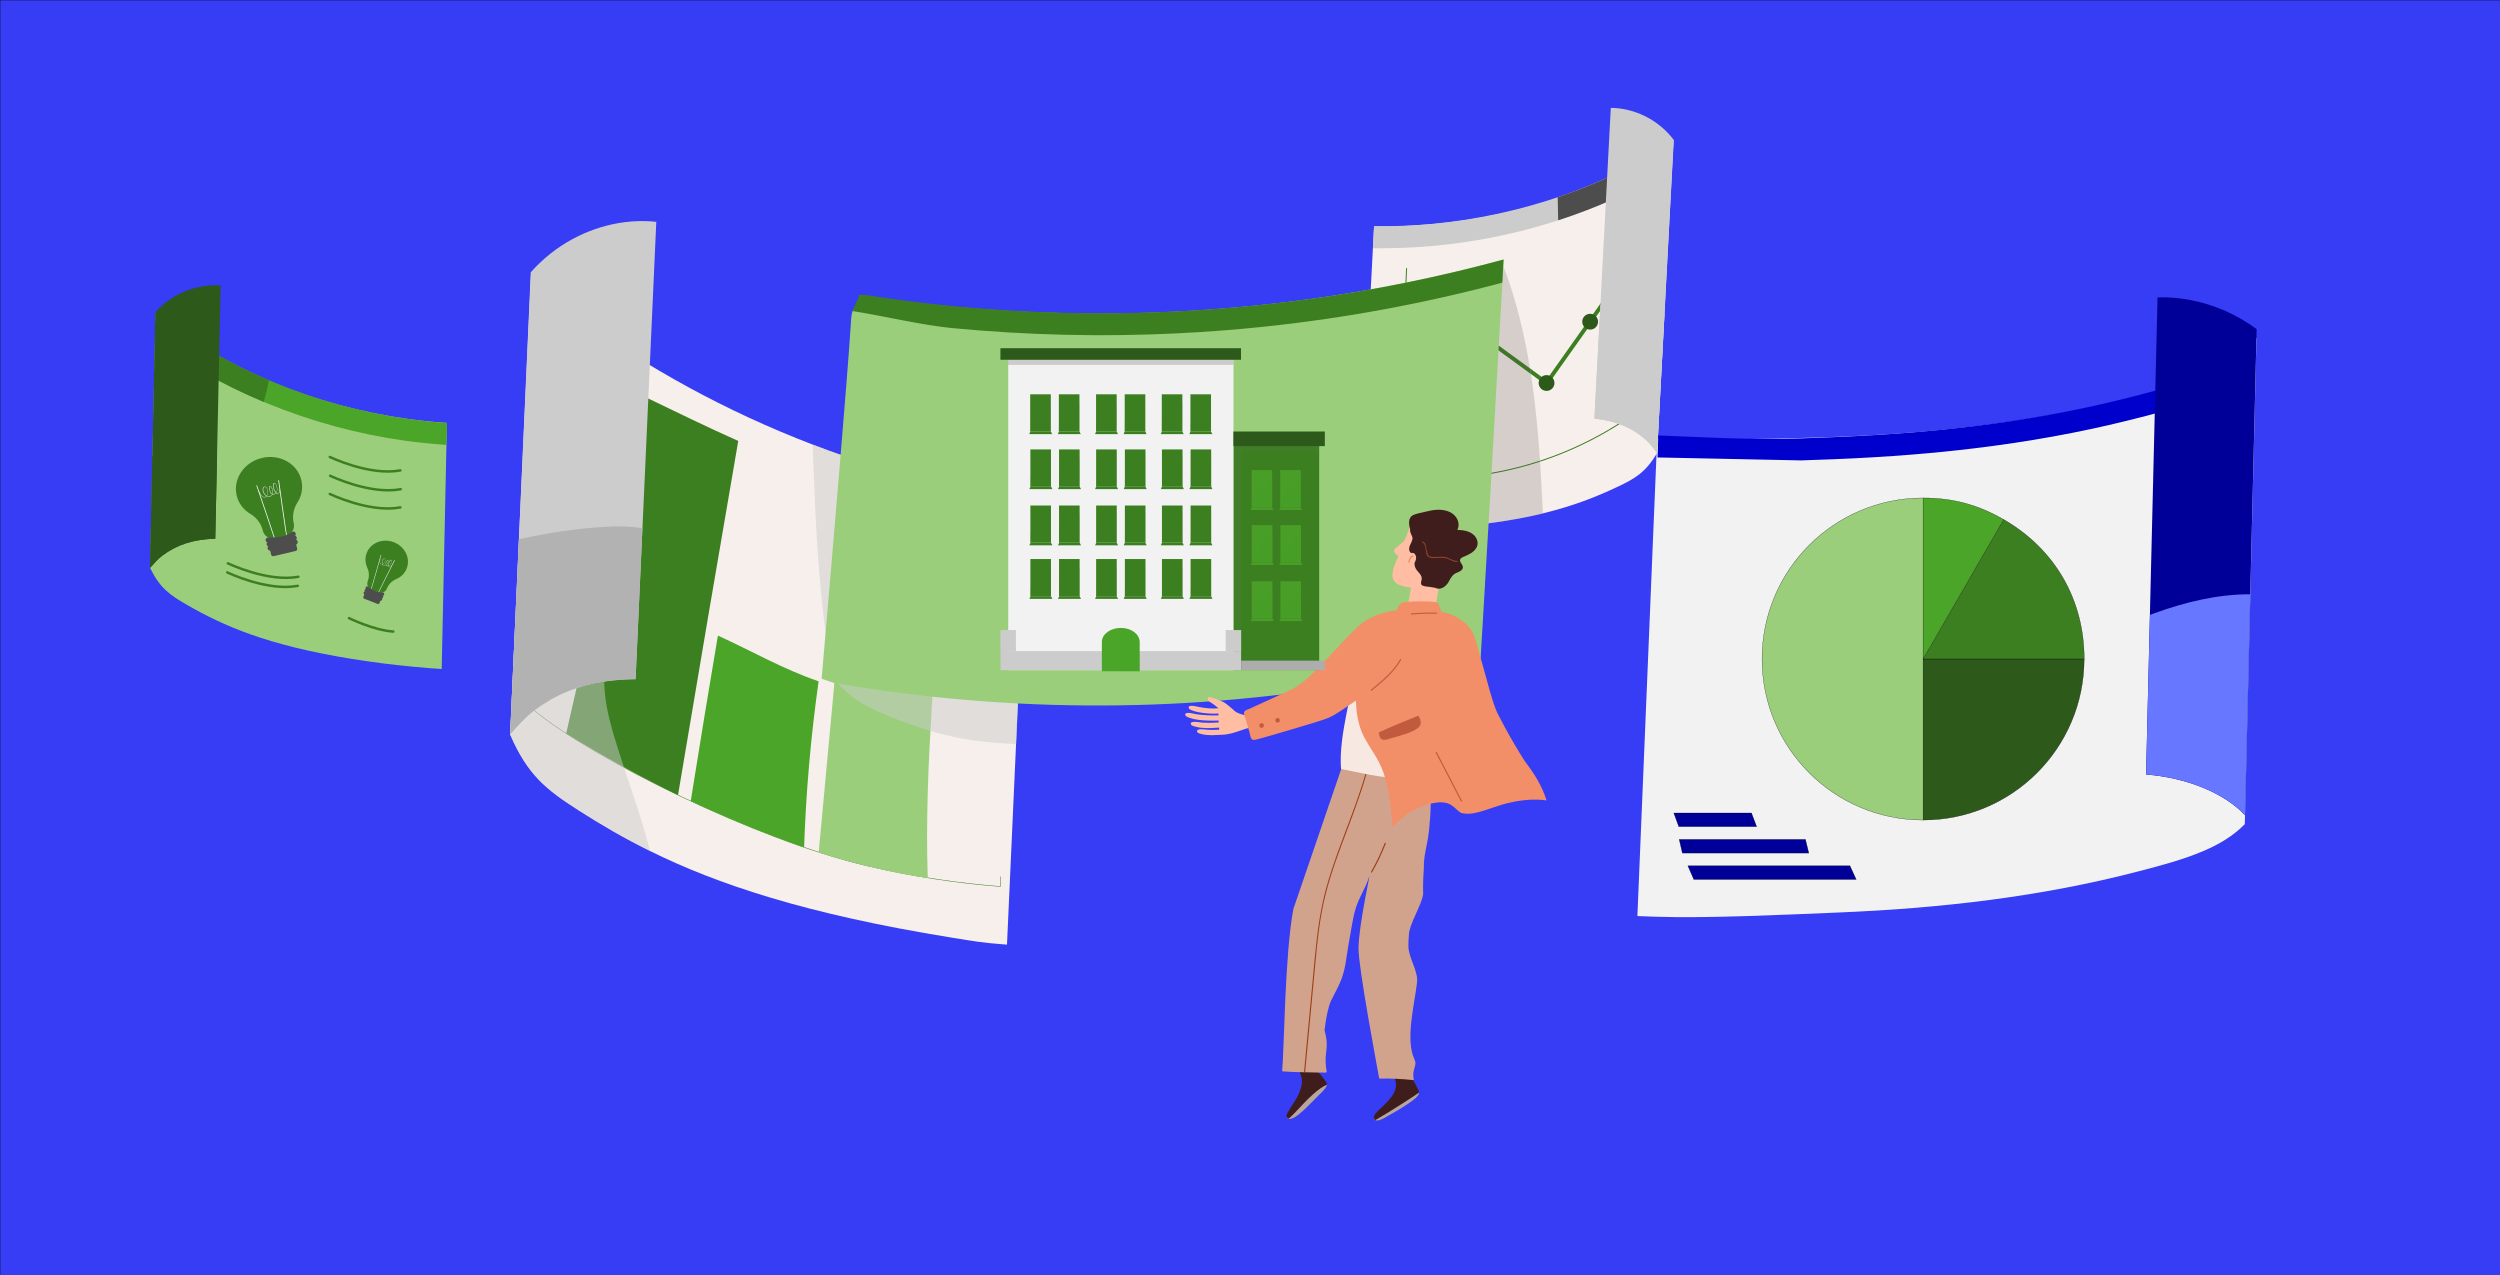
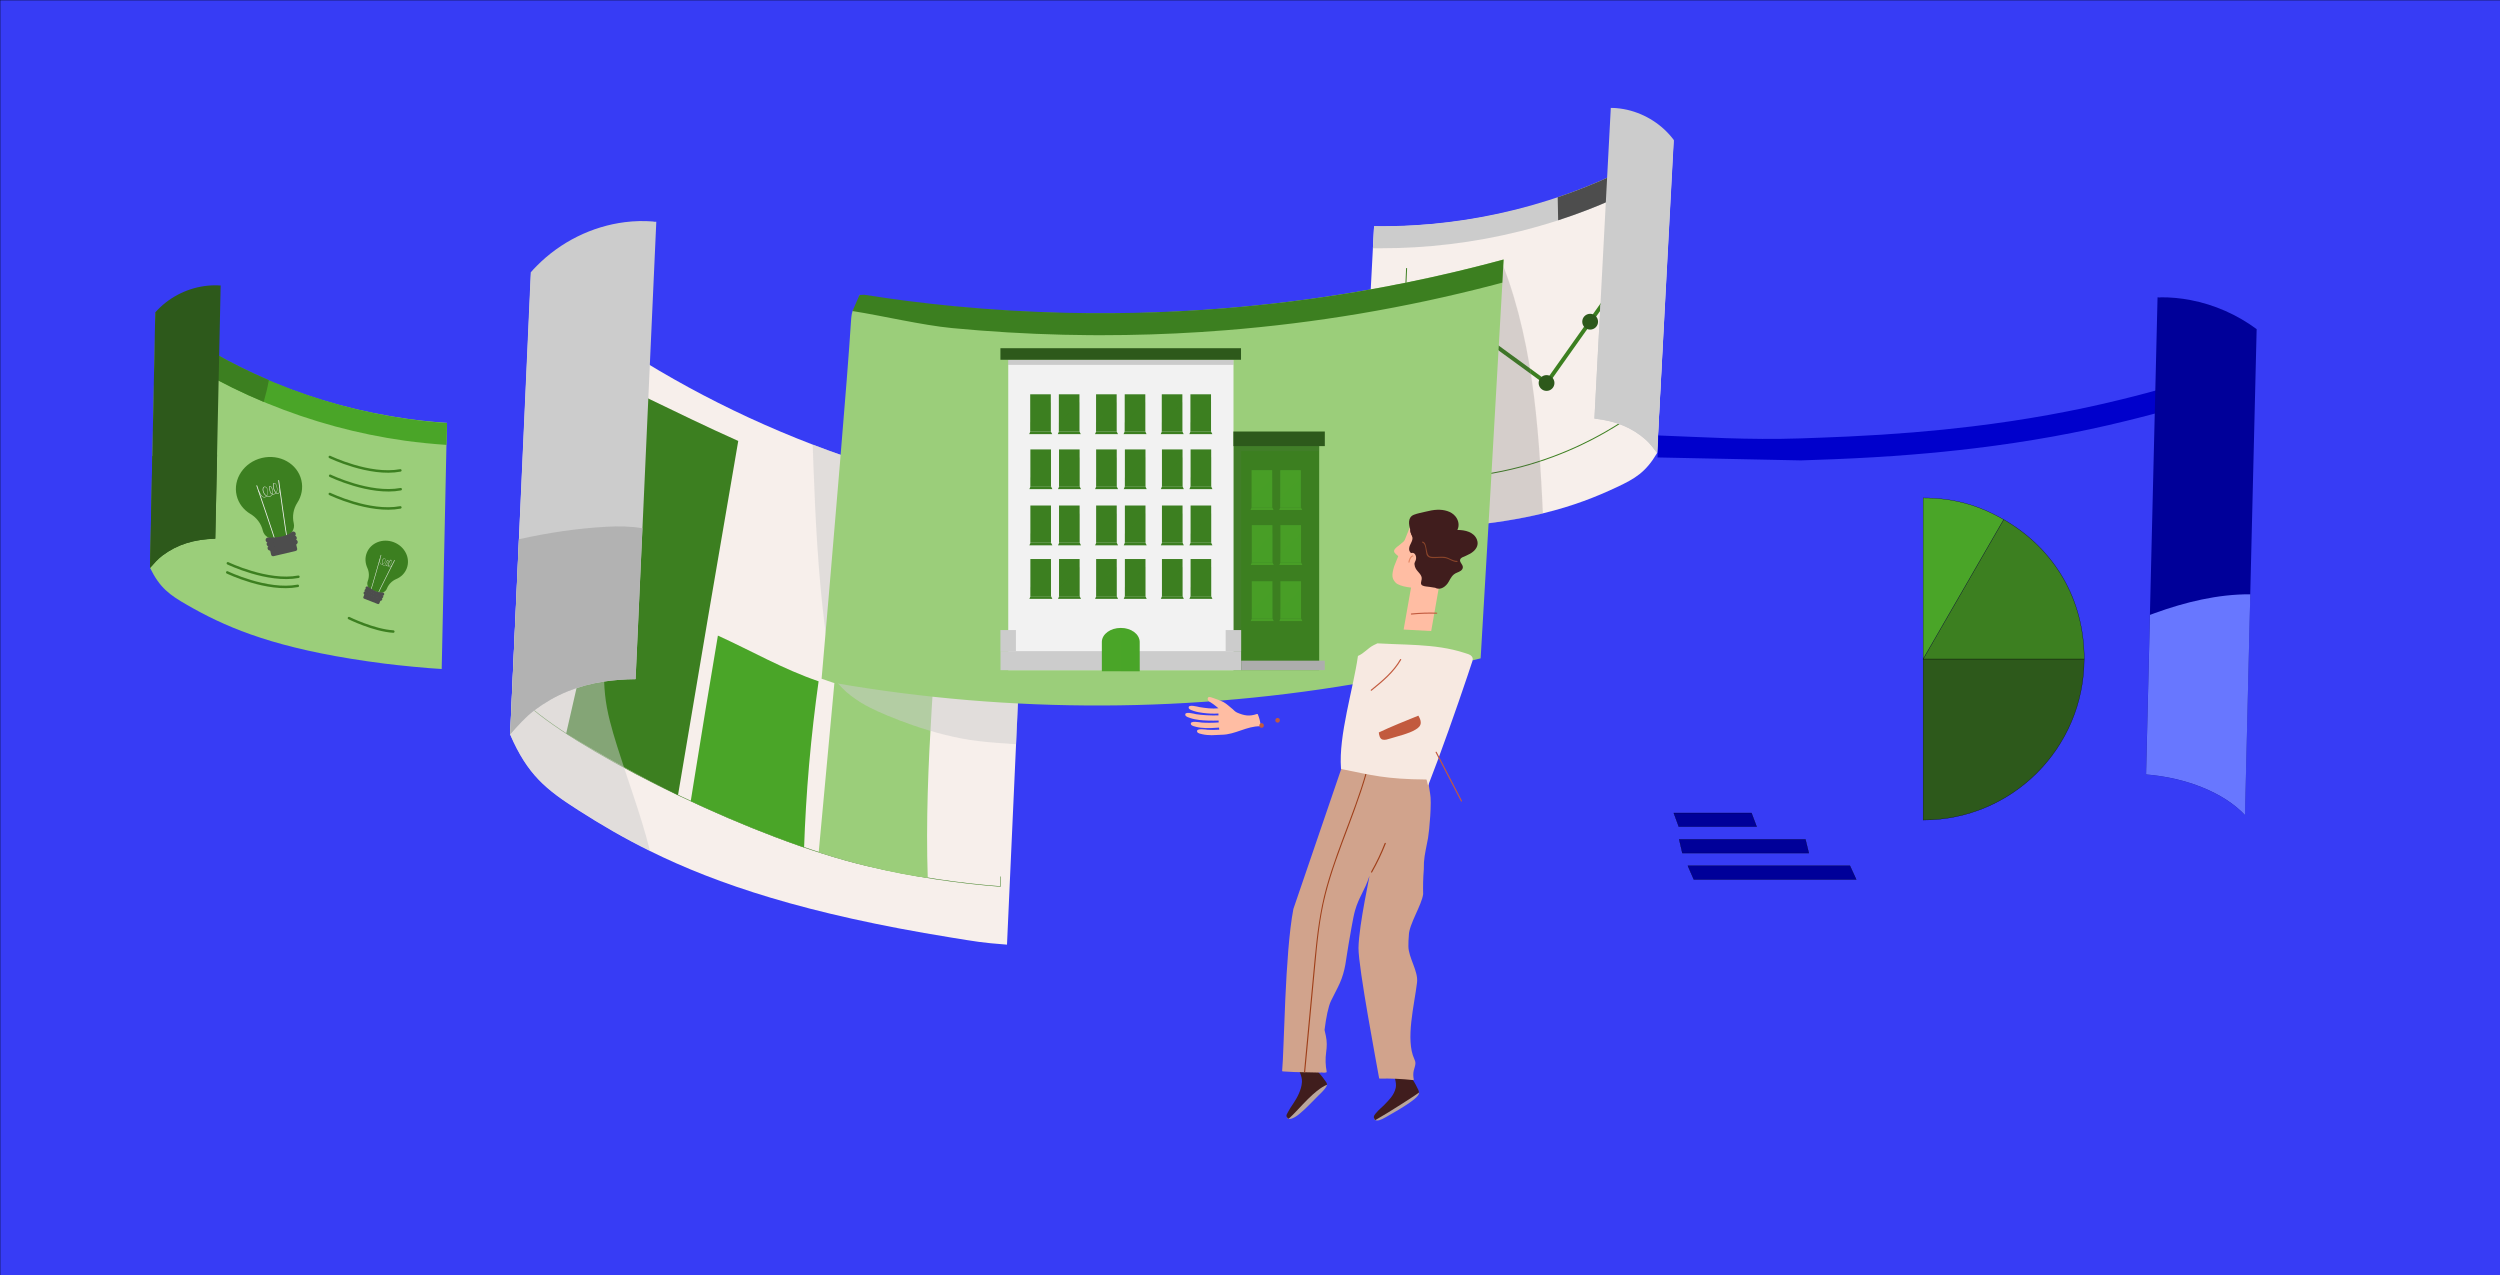
<svg xmlns="http://www.w3.org/2000/svg" version="1.1" id="Calque_1" x="0px" y="0px" viewBox="0 0 5000 2550.6" style="enable-background:new 0 0 5000 2550.6;" xml:space="preserve">
  <style type="text/css">
	.st0{fill:#373CF5;stroke:#000000;stroke-miterlimit:10;}
	.st1{fill:#F2F2F2;}
	.st2{fill:#0000CC;}
	.st3{fill:#000099;}
	.st4{fill:#6877FF;}
	.st5{fill:#9BCE7A;stroke:#000000;stroke-width:0.5;stroke-miterlimit:10;}
	.st6{fill:#2D591B;stroke:#000000;stroke-width:0.5;stroke-miterlimit:10;}
	.st7{fill:#3C7F20;stroke:#000000;stroke-width:0.5;stroke-miterlimit:10;}
	.st8{fill:#4AA528;stroke:#000000;stroke-width:0.5;stroke-miterlimit:10;}
	.st9{fill:#F7EFEB;}
	.st10{fill:none;stroke:#3C7F20;stroke-miterlimit:10;}
	.st11{fill:#9BCE7A;}
	.st12{fill:#4AA528;}
	.st13{fill:#3C7F20;}
	.st14{opacity:0.5;fill:#CCCCCC;enable-background:new    ;}
	.st15{fill:#CCCCCC;}
	.st16{fill:#B2B2B2;}
	.st17{fill:none;stroke:#3C7F20;stroke-width:8;stroke-linecap:round;stroke-miterlimit:10;}
	.st18{fill:#511472;stroke:#511472;stroke-miterlimit:10;}
	.st19{fill:#2D591B;}
	.st20{fill:none;stroke:#3C7F20;stroke-width:2;stroke-miterlimit:10;}
	.st21{opacity:0.2;fill:#4D4D4D;stroke:#EBDED8;stroke-miterlimit:10;enable-background:new    ;}
	.st22{fill:#4D4D4D;}
	.st23{fill:#000099;stroke:#000000;stroke-width:0.5;stroke-miterlimit:10;}
	.st24{fill:none;stroke:#3C7F20;stroke-width:5;stroke-linecap:round;stroke-miterlimit:10;}
	.st25{fill:#FFBDA3;}
	.st26{fill:#B8A59C;}
	.st27{fill:#401D1D;}
	.st28{fill:#D1A38C;}
	.st29{fill:#9E3E18;}
	.st30{fill:#F7E9E1;}
	.st31{fill:#F28F68;}
	.st32{fill:#C25A3E;}
	.st33{fill:#8A4429;}
	.st34{fill:#E38662;}
	.st35{opacity:0.2;fill:#3C7F20;enable-background:new    ;}
	.st36{opacity:0.83;enable-background:new    ;}
	.st37{opacity:0.2;fill:#4AA528;enable-background:new    ;}
	.st38{fill:#ADADAD;}
	.st39{opacity:0.3;fill:#6F6F6E;enable-background:new    ;}
	.st40{opacity:0.1;fill:#6F6F6E;enable-background:new    ;}
</style>
  <g id="Calque_1_1_">
    <g id="Calque_2_1_">
      <rect y="0" class="st0" width="5012.1" height="2550.6" />
    </g>
    <g>
-       <path class="st1" d="M4512.7,676.2c-5.2,7.3-10.9,14.2-17.2,20.6c-21.4,21.8-47.8,37.7-75.6,50.2c-8.8,3.9-17.7,7.6-26.7,10.9    c-27,10-54.7,18.4-82.6,25.9c-17.7,4.8-35.5,9.2-53.2,13.6c-99.2,24.6-200.1,42.2-301.6,54.5c-7.5,0.9-15,1.8-22.5,2.6    c-0.5,0-0.9,0.1-1.4,0.2c-33.1,3.7-66.3,6.9-99.5,9.6c-59.8,4.8-119.6,8.1-179.6,10.2c-5.2,0.2-10.5,0.3-16,0.5    c-101.1,3.2-231.2,5.4-322.4,2.1l-0.3,5.9l-1.8,44l-4.7,112.4l-7.1,172.2l-25.7,620.5c12,0.4,24.1,0.9,36.1,1.3    c101.6,3.6,264.9-4.2,366.1-8.4c101.4-4.2,202.7-12,303.3-25.2c100-13.2,199.4-31.7,297-57.2c43.9-11.4,88.5-23.1,130.3-40.9    c30.2-12.9,59.1-29.9,82-53.4l23.4-972.6C4512.9,675.9,4512.8,676.1,4512.7,676.2z" />
      <path class="st2" d="M3315,914.9l1.6-44c82.9,3,182,9.5,283.7,5.9c14.8-0.5,29-1,42.3-1.5c18-0.6,35.6-1.3,53.1-2.2    c45.3-2.1,88.9-4.9,131.3-8.4c39.9-3.3,78.7-7.2,116.7-11.8c105.1-12.7,205.7-30.9,299-54c16-3.9,34.5-8.6,52.8-13.5    c31.7-8.5,57.3-16.6,80.7-25.3c16.1-6,30.5-12.3,43.3-19c1.8,15.4,3.8,30.8,5.8,46.2c-10.5,4.9-21.7,9.6-33.8,14.1    c-24.7,9.2-51.6,17.6-84.6,26.5c-18.7,5-37.5,9.7-53.7,13.7c-95,23.6-197.4,42.1-304.3,55c-40.5,4.9-81.8,9.1-124.4,12.5    c-50,4.1-101.7,7.1-155.9,9.3c-8.1,0.3-16.3,0.6-24.6,0.9c-13.3,0.5-27.4,1-42.2,1.5" />
      <path class="st3" d="M4513.1,658.1c-39-28.8-84.4-48.9-132.2-58c-19.6-3.8-39.6-5.6-59.6-5.5c-0.2,0.3-0.5,0.4-0.9,0.4l-4.8-0.3    c-0.2,0-0.3-0.1-0.5-0.1l-15.3,635.3l-7.7,319.1c80.4,6.4,156,36.6,197.8,81.3l10.6-441.6l12.8-530.3    C4513.3,658.3,4513.2,658.2,4513.1,658.1z" />
      <path class="st4" d="M4309.6,1226.2c-3.2,1.2-6.5,2.4-9.7,3.6l-7.7,319.1c80.4,6.4,156,36.6,197.8,81.3l10.6-441.6    C4435.7,1188.2,4370.1,1204.3,4309.6,1226.2z" />
      <g>
        <g>
          <g>
-             <path class="st5" d="M3846.2,1318v322.1c-177.9,0-322.1-144.2-322.1-322.1s144.2-322.1,322.1-322.1l0,0V1318z" />
-           </g>
+             </g>
        </g>
        <g>
          <g>
            <path class="st6" d="M3846.2,1318h322.1c0,177.9-144.2,322.1-322.1,322.1l0,0L3846.2,1318L3846.2,1318z" />
          </g>
        </g>
        <g>
          <g>
            <path class="st7" d="M3846.2,1318l161.1-279c102.6,59.2,161.1,160.5,161.1,279H3846.2z" />
          </g>
        </g>
        <g>
          <g>
            <path class="st8" d="M3846.2,1318V995.9c59.2,0,109.8,13.5,161.1,43.2L3846.2,1318z" />
          </g>
        </g>
      </g>
    </g>
    <g>
      <path class="st9" d="M2008.3,995.1c-81.6-14.2-162.5-33.5-242-57.6c-5.7-1.7-11.3-3.5-17-5.2c-41.7-13-83-27.4-123.9-43.1    c-43.4-16.6-86.2-34.8-128.5-54.3c-81.1-37.6-160-80.5-235.9-128.6c-6.7-4.3-13.4-8.5-20.2-12.9c-1.1-0.7-2.1-1.4-3.2-2.1    c-29.8-19.3-59.3-39.6-87.3-61.7c-31.9-25.2-61.9-52.9-88.2-84.5l-31.2,688.3l-10.7,235.6c35.1,81,72,110.3,137.7,152.2    c43.2,27.6,89.1,54.7,142,80.8c133.7,66.1,311.7,126.1,601.9,173c51.6,8.3,60.1,10.3,112.2,14.3l18.1-400.6l6.4-141.7l15.6-344.2    C2003.7,997.7,2058.4,1003.8,2008.3,995.1z" />
      <g>
        <g>
          <path class="st10" d="M1068.3,1420.8c118.7,97.6,444,258.7,665.5,310.8c96.6,22.7,186.5,35.2,267,41.4" />
          <g>
            <g>
              <path class="st10" d="M2000.8,1773c0-6.7,0-13.3-0.1-20" />
            </g>
          </g>
        </g>
        <g>
          <g>
            <g>
              <path class="st11" d="M1703.4,993.5c60.2,27.1,120.4,54.3,180.6,81.5c-9.2,228.1-36,454.1-28.5,680.8        c-62.8-7.5-153.6-30.2-218.1-51.3C1658.8,1471.4,1681.9,1226.5,1703.4,993.5z" />
            </g>
          </g>
          <g>
            <g>
              <path class="st12" d="M1435.8,1271.2c68.3,31,129.7,66.9,201.4,91.4c-7.4,52.8-13.9,108.4-19,166.7        c-5,57.6-8.2,112.9-10,165.7c-39.3-13.8-80.1-29.3-122.2-46.7c-36.5-15.1-71.4-30.5-104.5-46c1.9-11.7,3.7-23.4,5.6-35.1        C1402.9,1468.5,1419.1,1369.8,1435.8,1271.2z" />
            </g>
          </g>
          <g>
            <g>
              <path class="st13" d="M1287.6,792.7c62.7,30.3,125.3,60.8,188.9,89.2c-20.2,116.9-40.2,233.9-60.1,350.8        c-20.3,119.2-40.4,238.3-60.4,357.6c-35.9-17.5-72.9-36.6-110.9-57.5c-39.8-21.9-77.4-43.9-112.8-65.7        c15.9-70.1,31.9-140.2,48-210.3C1215.7,1101.9,1251.5,947.2,1287.6,792.7z" />
            </g>
          </g>
        </g>
      </g>
      <path class="st14" d="M2017.2,1342c-23.3-4.3,58.4,4.9,34.9,1.6c-93.9-13.4-188.6-20.2-283.2-25.8c-11.3-0.7-22.7-1.1-33.9,0.8    c-11.1,1.8-20.7,6.4-29.9,13c-4.6,3.3-9.2,6.8-14.3,9.4c-4.5,2.3-9.3,3.3-14,4.9c-5.8,1.9-11.9,4.9-12.3,12.1    c0,0.8,0.7,1.3,1.4,1.1c1-0.3,2-0.6,3-0.9c18.9,25.3,44.3,43.6,71.7,57.4c30.9,15.6,126.5,56.2,216.6,66.6c24.9,2.9,50,4.6,75,6.3    l6.4-141.7C2031.6,1344.8,2024.4,1343.4,2017.2,1342z" />
      <path class="st14" d="M1766.4,942c0-1-0.1-2-0.1-3.1c0-0.5,0-1,0-1.5c-5.7-1.7-11.3-3.5-17-5.2c-41.7-13-83-27.4-123.9-43.1    c0,0.4,0,0.9,0,1.3c0.5,15,1.1,30,1.6,45c3.9,104.5,9.3,209,22,312.8c4.4,36,9.7,71.9,16.1,107.6c0.2,1.1,1.5,1,2,0.3    c21.8-30.3,34.6-66.1,45.2-102.1c11.8-40.4,22.9-81.1,32.5-122.1c9.6-41.3,17.3-83.2,20.5-125.6c0.6-8,1-15.9,1.3-23.9    C1767.2,969,1767.1,955.5,1766.4,942z" />
      <path class="st14" d="M1266,1588.7c-10.7-32.1-21.6-64-31.7-96.3c-10.5-33.6-20.6-67.8-24.2-103.1c-3.7-35.9-1.8-72.5-1.3-108.6    c0.5-36.6,1-73.2,1.5-109.8c0-3.1,0.1-6.2,0.1-9.4c3.7-3.2,7.3-6.4,10.7-9.9c1-1-0.5-2.7-1.5-1.6c-3,2.9-6,5.8-9.2,8.5    c0.2-14,0.4-28,0.6-41.9c0-1.5-2.2-1.5-2.2,0c-0.2,14.6-0.4,29.3-0.6,43.9c-19.6,16.8-42,29.8-66.1,38.1    c-30.1,10.4-62.6,11.4-92.1,24.4c-6.6,2.9-13,6.3-19.1,10.1l-10.7,235.6c35.1,81,72,110.3,137.7,152.2    c43.2,27.6,89.1,54.7,142,80.8C1290.5,1663.6,1278.4,1626,1266,1588.7z" />
      <path class="st15" d="M1312.1,443.5h-4.5c-0.4,0-0.7-0.2-0.8-0.5c-19-1.5-38-1.1-56.9,1.3c-65.9,8.3-128.8,39.3-176.6,87.7    c-4.1,4.1-8,8.3-11.8,12.7l-23.7,533.8l-17.4,390.3c14.2-16.3,30.9-35.1,48-47.9c42.3-31.6,87-49.8,139.4-57.8    c19.9-3,41-4.6,63.4-4.8l13.7-301.8l27.7-613.1C1312.4,443.4,1312.3,443.5,1312.1,443.5z" />
      <path class="st16" d="M1213.2,1053.5c-58.8,3.2-117.7,12.1-175.5,25l-17.4,390.3c14.2-16.3,30.9-35.1,48-47.9    c42.3-31.6,87-49.8,139.4-57.8c19.9-3,41-4.6,63.4-4.8l13.7-301.8C1261.2,1052.4,1237,1052.2,1213.2,1053.5z" />
    </g>
    <path class="st9" d="M3347.2,280.1l-33,626c-22.7,38.3-43.5,50.8-80.1,68c-41.5,19.5-87.2,37.8-148.3,52.6   c-45.4,11-99.2,20-166.2,26.1c-27.1,2.5-56.4,4.5-88.2,5.9c-27.4,1.3-87.7,2.3-115.2,1.4l31.9-607.3c26.7,0.4,53.5-0.2,80.2-1.8   c46.5-2.7,92.9-8.3,138.8-16.8c46.4-8.6,92.3-20,137.2-34.4c44.4-14.2,88-31.1,130.2-50.7C3274.5,330.6,3314.6,310.1,3347.2,280.1z   " />
    <polyline class="st17" points="2821.7,874.5 2969.5,675.8 3093.3,766 3268.2,519  " />
    <circle class="st18" cx="2971.1" cy="677.5" r="15.8" />
    <circle class="st19" cx="3093.1" cy="766" r="15.8" />
    <circle class="st19" cx="3180.3" cy="643.4" r="15.8" />
    <path class="st20" d="M2813.2,536.2c-6.2,139.2-12.4,278.5-18.5,417.7c56.7,5.4,144.8,6.9,247.3-20.3c90.3-24,159-61.6,204-91" />
    <path class="st15" d="M3228,397.8c-36.3,16.2-73.7,30.6-111.7,42.9c-1.8,0.6-3.6,1.2-5.5,1.8c-45.6,14.5-92.7,26.3-139.9,35   c-46.6,8.6-94.2,14.3-141.5,17.1c-21.8,1.3-43.8,1.9-65.7,1.9c-5.4,0-12.5,0.1-17.9,0l2.4-44.2c26.1,0.4,52.5-0.2,78.6-1.7   c45.5-2.6,91.2-8.2,136.1-16.5c45.4-8.4,90.6-19.7,134.5-33.7c6-1.9,12-3.9,18-5.9c37.4-12.6,74.2-27.4,109.7-43.8   c0.9-0.4,1.8-0.8,2.6-1.2C3227.9,365.6,3228.4,381.6,3228,397.8z" />
    <path class="st21" d="M3085.7,1026.7c-45.4,11-99.2,20-166.2,26.1c-8-11.7-12.5-25-13.9-39.5c-2-21.6-0.1-43.8,0.8-65.5   c0.9-21.5,2.2-42.9,3.9-64.3c3.3-42.2,8.4-84.3,16.2-125.9c14.5-77.9,38.4-161.3,77.4-230.4c1.1-0.4,10.2,24.9,13.4,34.2   c29.2,85.7,45.1,175.3,54.6,265.1c4.8,45.6,8.1,91.3,10.6,137.1C3083.8,984.6,3084.8,1005.6,3085.7,1026.7z" />
    <path class="st11" d="M3003.1,520.1c-3.8,1-7.6,2-11.3,3c-0.2,0.1-0.3,0.1-0.5,0.1c-2.5,0.7-5,1.3-7.5,2c-2.4,0.6-4.8,1.3-7.2,1.9   c-5.7,1.5-11.4,3-17.2,4.4c-10.6,2.7-21.2,5.4-31.7,7.9c-5.8,1.4-11.6,2.8-17.4,4.2c-66.2,15.8-133,29.3-200.1,40.6   c-88.3,14.9-177.3,25.9-266.6,33c-90,7.2-180.4,10.5-270.7,9.8c-11.7-0.1-23.4-0.3-35-0.5c-79.1-1.5-158.1-6-236.8-13.6   c-44.5-4.3-88.8-9.5-133.1-15.8c-13.3-1.9-26.7-3.8-40-5.9c-3-0.4-6-0.9-8.9-1.4c-2.1,37.7-9.2,20.6-13.8,32.1   c-1.5,3.6-2.7,10.1-3.4,21.9c-3.1,51-12,162.9-22.1,283.9c-14.9,180.3-32.3,380.8-36.6,429.8c0.9,0.2,22.4,7.8,23.3,8   c89.3,15.6,179.3,27.1,269.6,34.7c89.6,7.5,179.5,11.1,269.4,10.8c89.5-0.3,178.9-4.5,268.1-12.6c90.3-8.2,180.2-20.3,269.4-36.4   c70.2-12.7,149.1-27.8,218.3-45.3c1-11.8,37.5-639.6,43.5-751.5c0.9-15.4,1.7-30.8,2.5-46.3   C3005.8,519.3,3004.4,519.7,3003.1,520.1z" />
    <path class="st13" d="M3007.1,519c-0.8,15.4-1.6,30.8-2.5,46.3c-5.9,1.6-11.5,3.1-17,4.5c-87.9,23-178.1,42.3-268.1,57.5   c-88.5,14.9-178.8,26.1-268.5,33.2c-66,5.3-132.8,8.5-199.3,9.5c-16.7,0.3-33.4,0.4-50,0.4c-7.8,0-15.6,0-23.4-0.1   c-17.1-0.1-34.2-0.4-51.3-0.8c-74.3-1.8-148.9-6.3-222.5-13.3c-60.4-5.8-138.4-24.5-199.5-34.1l14-32.1l9.2-0.5   c60.3,9.5,121.1,17.2,180.7,22.9c74,7.1,149.1,11.5,223.9,13.2c15.3,0.4,30.7,0.6,46,0.7c29.4,0.2,58.8,0,88.3-0.6   c60.3-1.3,120.7-4.3,180.5-9.1c88.4-7.1,177.5-18.1,264.7-32.8c66.2-11.1,132.5-24.6,197.9-40.1c5.8-1.4,11.6-2.8,17.4-4.2   c10.6-2.6,21.2-5.2,31.7-7.9c5.7-1.5,11.5-2.9,17.2-4.4c2.4-0.6,4.8-1.3,7.2-1.9c2.5-0.6,4.9-1.3,7.5-2c0.2,0,0.3-0.1,0.5-0.1   c3.7-1,7.4-2,11.3-3C3004.4,519.7,3005.8,519.3,3007.1,519z" />
    <path class="st11" d="M854,842.4c-3.3-0.3-6.7-0.7-10-1.1c-0.7-0.1-1.4-0.2-2-0.2c-4.4-0.5-8.7-1-13.1-1.6   c-4.9-0.6-9.8-1.3-14.7-1.9c-46.2-6.5-91.9-15.9-137-28c-45.6-12.3-90.3-27.5-133.9-45.5c-1.9-0.8-3.8-1.6-5.7-2.4   c-41.1-17.2-81.2-36.8-120-58.9c-11.1-6.3-22.2-12.8-33.1-19.6c-21.9-13.6-42.9-28.7-61.6-46.4c-4.1-3.9-8.1-7.9-11.9-12.1   l-0.5,25.4l-10.4,485.6c19.4,40,39.2,54.2,74.3,74.3c9,5.2,18.3,10.3,27.9,15.4c76.9,40.6,176.4,77.4,366.5,101.8   c27.2,3.5,87.2,9.5,114.6,10.8l9.8-461.2l0.7-31.1l0,0C880.6,845,867.3,843.8,854,842.4z" />
    <path class="st12" d="M894.1,845.9l-0.8,31.1l-0.3,12.8c-27.1-1.8-56.3-4.7-83.2-8.4c-46.9-6.6-93.9-16.2-139.6-28.6   c-46.3-12.6-92.3-28.2-136.5-46.4c-2-0.8-4-1.7-6-2.5c-41.9-17.5-83-37.7-122.1-59.9c-9.6-5.4-19.5-11.2-29.6-17.4   c2.9-14.4,5.9-28.9,8.7-43.3c0.2-1,0.4-1.9,0.6-2.9c14.2,9.3,28.5,17.6,42.1,25.3c35.5,20.2,72.7,38.6,110.6,54.8   c4.2,1.8,8.3,3.5,12.5,5.3c42.6,17.5,86.7,32.5,131.3,44.6c44,11.9,89.2,21.2,134.3,27.5c8.7,1.2,17.4,2.3,26.1,3.4   c0.7,0.1,1.4,0.2,2,0.2c3.3,0.4,6.7,0.7,10,1.1c13.3,1.4,26.7,2.5,40,3.5h-0.1V845.9z" />
    <path class="st13" d="M537.7,760.4c-38-16.2-75.1-34.6-110.6-54.8c-13.6-7.7-27.9-16.1-42.1-25.3c-0.2,1-0.4,1.9-0.6,2.9   c-2.8,14.5-5.8,28.9-8.7,43.3c10.1,6.2,20,11.9,29.6,17.4c39.2,22.3,80.2,42.4,122.1,59.9c4-13.9,7.5-27.9,10.1-42.2   C537.6,761.3,537.7,760.8,537.7,760.4z" />
    <path class="st19" d="M441.2,570.9l-2.4,0.1c-0.2,0-0.4-0.1-0.5-0.2c-10-0.5-20,0-29.9,1.4c-37.5,5.4-72.8,24.2-97.9,52.6   l-5.9,287.4l-4.6,223.7c7.3-8.3,15.8-18,24.6-24.6c30.2-22.6,63.1-32.5,105.9-33.9l3.6-167.8l7.2-338.7   C441.4,570.8,441.3,570.9,441.2,570.9z" />
    <path class="st22" d="M3227.7,349.5c-0.9,0.4-1.8,0.8-2.6,1.2c-35.4,16.5-72.3,31.2-109.7,43.8c0.3,15.4,0.6,30.7,0.9,46.1   c38-12.3,75.5-26.7,111.7-42.9C3228.4,381.6,3227.9,365.6,3227.7,349.5z" />
    <path class="st15" d="M3347.6,280l-9.2,172l-9.4,175.7l-14.9,278.4c-6.6-8.9-14.3-19.2-22.5-26.5c-28.3-25-60.2-37.5-102.8-42.4   l6.9-130.9l5.1-96.3l20.8-394.4c0.1,0,0.1,0,0.2,0.1l2.4,0.3c0.2,0,0.4,0,0.5-0.2c10,0.3,19.9,1.6,29.7,3.8   C3291.3,228.1,3324.9,249.6,3347.6,280z" />
-     <path class="st15" d="M3327.4,626.8c-37.3-19.9-78.9-21.6-120.2-17.5c-2.1,0.2-4.2,0.4-6.3,0.6l-5.1,96.3l-6.9,130.9   c42.5,4.9,74.5,17.5,102.8,42.4c8.3,7.3,16,17.6,22.5,26.5l14.9-278.4C3328.5,627.4,3327.9,627.1,3327.4,626.8z" />
+     <path class="st15" d="M3327.4,626.8c-37.3-19.9-78.9-21.6-120.2-17.5c-2.1,0.2-4.2,0.4-6.3,0.6l-5.1,96.3l-6.9,130.9   c42.5,4.9,74.5,17.5,102.8,42.4c8.3,7.3,16,17.6,22.5,26.5C3328.5,627.4,3327.9,627.1,3327.4,626.8z" />
    <path class="st19" d="M336.7,908.3c-10.7,0.9-21.4,2.2-32,3.8l-4.6,223.7c7.3-8.3,15.8-18,24.6-24.6   c30.2-22.6,63.1-32.5,105.9-33.9l3.6-167.8C402.2,904.2,368.8,905.4,336.7,908.3z" />
    <polygon class="st23" points="3347.6,1626 3357.6,1653.4 3513.3,1653.4 3503,1626  " />
    <polygon class="st23" points="3358.4,1678.8 3364.7,1706.1 3617.6,1706.1 3610.9,1678.8  " />
    <polygon class="st23" points="3375.7,1731.6 3387.6,1758.9 3712.4,1758.9 3699.9,1731.6  " />
    <g>
      <path class="st13" d="M602.7,960.3c-7.8-33-43.2-52.9-78.9-44.4S465.5,958,473.3,991c3.8,16,14.1,28.9,27.7,37    c12.4,7.3,21.3,19.3,24.6,33.2l0,0c2.7,11.3,14,18.3,25.3,15.6l21-5c11.3-2.7,18.3-14,15.6-25.3l0,0c-3.3-14-0.7-28.7,7-40.8    C603.2,992.4,606.5,976.3,602.7,960.3z" />
      <path class="st1" d="M574.6,1079.1c-0.4,0.1-0.8-0.1-0.9-0.5c-1.9-6.6-16.6-113-17.2-117.6c-0.1-0.4,0.2-0.8,0.7-0.9    c0.4-0.1,0.8,0.2,0.9,0.7c0.2,1.1,15.2,110.9,17.1,117.3C575.3,1078.6,575.1,1079,574.6,1079.1L574.6,1079.1z" />
      <path class="st1" d="M551.3,1084.7L551.3,1084.7c-0.5,0.1-0.9-0.2-1-0.6c-1.2-6.6-37.1-111.4-37.5-112.5c-0.1-0.4,0.1-0.9,0.5-1    s0.9,0.1,1,0.5c1.5,4.3,36.3,106,37.5,112.7C552,1084.2,551.7,1084.6,551.3,1084.7z" />
      <path class="st1" d="M539.8,993.2c-2,0.5-4.2,0.3-6.2-0.7c-1,1.2-2.4,2.1-4,2.3c-2.2,0.3-4.6-0.7-6.5-2.6c-1.6-1.7-5-8-6.1-10.2    c-0.1-0.2,0-0.4,0.2-0.5s0.4,0,0.5,0.2c1.1,2.3,4.4,8.4,5.9,10c1.7,1.8,3.9,2.7,5.8,2.4c1.3-0.2,2.5-0.9,3.4-1.9l0,0    c-3.4-1.9-5.3-5.2-6.3-7.7c-1.2-3.1-1.5-5.8-0.7-8.2c0.4-1.1,0.9-1.9,1.6-2.4c1.8-1.3,4.5-0.4,5.9,1.2c1.4,1.6,1.8,3.8,2.1,5.8    c0.4,2.5,0.7,5.5-0.1,8.2c-0.3,0.9-0.7,1.9-1.3,2.7c2.8,1.2,5.9,1,8-0.6c0.9-0.7,1.7-1.6,2.2-2.6c-1.1-0.4-2.1-1-2.8-1.8    c-0.8-1-1.2-2.2-1.6-3.4c-1-3.5-1.5-7.1-1.3-10.7c0-0.1,0.1-0.3,0.2-0.3c1.1-0.7,2.5-0.2,3.3,0.4c0.8,0.7,1.3,1.7,1.8,2.7    c1,2.3,2.2,5.3,2.2,8.5c0,1.5-0.2,2.9-0.7,4.1c1.4,0.2,3,0,4.3-0.8c0.7-0.4,1.4-1,1.9-1.6c-0.7-0.7-1.3-1.4-1.7-2    c-3.2-4.9-4.5-11.1-3.5-16.8c0-0.1,0.1-0.2,0.2-0.3c1.5-1,3.5-0.4,4.6,0.7c1.2,1.1,1.8,2.7,2.2,4.1c0.8,2.4,1.6,5.6,1.2,8.9    c-0.2,2-0.9,3.8-2,5.3c0.9,0.7,1.9,1.1,3,1c0.9-0.1,1.7-0.7,2.1-1.1c1.6-1.5,2.1-4.1,1.3-6.1c-0.1-0.2,0-0.4,0.2-0.5    s0.4,0,0.5,0.2c1,2.3,0.4,5.2-1.5,7c-0.8,0.7-1.7,1.2-2.6,1.3c-1.4,0.2-2.6-0.3-3.6-1.1c-0.6,0.7-1.3,1.3-2.1,1.8    c-1.5,0.9-3.4,1.2-5.1,0.8c-0.6,1.2-1.5,2.3-2.5,3.1C541.8,992.5,540.8,992.9,539.8,993.2z M529,974.1c-0.3,0.1-0.6,0.2-0.9,0.4    c-0.6,0.4-1,1.1-1.3,2c-0.7,2.1-0.5,4.8,0.7,7.7c0.9,2.3,2.7,5.5,5.9,7.3l0.1,0.1c0.6-0.8,1-1.7,1.3-2.6c0.8-2.6,0.4-5.4,0.1-7.9    c-0.3-1.9-0.7-4-1.9-5.4C532,974.5,530.3,973.7,529,974.1z M539.4,972.9c-0.1,3.5,0.3,6.9,1.3,10.2c0.3,1.1,0.7,2.2,1.4,3.1    c0.6,0.8,1.5,1.3,2.5,1.6c0.5-1.2,0.7-2.5,0.7-3.9c0-3-1.2-5.9-2.2-8.1c-0.4-0.9-0.8-1.8-1.6-2.4    C541.1,972.9,540.1,972.6,539.4,972.9z M547.3,967.1c-0.9,5.5,0.4,11.4,3.4,16.1c0.3,0.5,0.8,1.2,1.5,1.8c0.9-1.3,1.6-3,1.8-4.8    c0.4-3.1-0.5-6.2-1.2-8.6c-0.4-1.3-0.9-2.8-2-3.8C549.9,967,548.4,966.5,547.3,967.1z" />
      <path class="st22" d="M591.4,1101.9l-44.3,10.5c-2.1,0.5-4.3-0.8-4.8-2.9l-2.6-11l52-12.4l2.6,11    C594.9,1099.3,593.6,1101.4,591.4,1101.9z" />
      <path class="st22" d="M570.7,1098.8c-15.3,3.6-30,2.5-30.9,2.4c-2.8-0.2-4.9-2.7-4.7-5.5s2.7-4.9,5.5-4.7    c0.5,0,30.9,2.3,46.5-10.7c2.2-1.8,5.4-1.5,7.2,0.6c1.8,2.2,1.5,5.4-0.6,7.2C587.1,1093.6,578.8,1096.8,570.7,1098.8z" />
      <path class="st22" d="M568.8,1090.7c-15.3,3.6-30,2.5-30.9,2.4c-2.8-0.2-4.9-2.7-4.7-5.5s2.7-4.9,5.5-4.7    c0.5,0,30.9,2.3,46.5-10.7c2.2-1.8,5.4-1.5,7.2,0.6c1.8,2.2,1.5,5.4-0.6,7.2C585.1,1085.5,576.9,1088.8,568.8,1090.7z" />
      <path class="st22" d="M566.8,1082.7c-15.3,3.6-30,2.5-30.9,2.4c-2.8-0.2-4.9-2.7-4.7-5.5s2.7-4.9,5.5-4.7    c0.5,0,30.9,2.3,46.5-10.7c2.2-1.8,5.4-1.5,7.2,0.6c1.8,2.2,1.5,5.4-0.6,7.2C583.2,1077.5,574.9,1080.7,566.8,1082.7z" />
    </g>
    <g>
      <path class="st13" d="M813.4,1137c8-20.4-3.5-43.9-25.6-52.5c-22-8.6-46.4,0.9-54.3,21.3c-3.9,9.9-3.1,20.5,1.1,29.8    c3.9,8.4,4.2,18,0.9,26.6l0,0c-2.7,7,0.7,14.8,7.7,17.6l13,5.1c7,2.7,14.8-0.7,17.6-7.7l0,0c3.4-8.6,10.2-15.5,18.7-19.1    C801.9,1154.2,809.5,1146.9,813.4,1137z" />
      <path class="st1" d="M754.9,1189.7c-0.2-0.1-0.4-0.3-0.3-0.6c1.4-4.2,32.7-66,34-68.7c0.1-0.2,0.4-0.4,0.7-0.2    c0.2,0.1,0.4,0.4,0.2,0.7c-0.3,0.7-32.6,64.4-34,68.5C755.5,1189.7,755.2,1189.8,754.9,1189.7L754.9,1189.7z" />
      <path class="st1" d="M740.5,1184.1L740.5,1184.1c-0.3-0.1-0.4-0.4-0.3-0.7c1.8-3.9,21.2-72.7,21.4-73.4c0.1-0.2,0.4-0.4,0.6-0.3    s0.4,0.4,0.3,0.6c-0.8,2.8-19.6,69.5-21.5,73.5C741.1,1184.1,740.8,1184.2,740.5,1184.1z" />
      <path class="st1" d="M768,1131.4c-1.2-0.5-2.3-1.4-3-2.6c-1,0.3-2,0.2-3-0.2c-1.3-0.6-2.2-2.1-2.5-3.8c-0.2-1.5,0.3-6.1,0.5-7.6    c0-0.1,0.1-0.2,0.3-0.2c0.1,0,0.2,0.1,0.2,0.3c-0.3,1.6-0.7,6.1-0.5,7.5c0.2,1.6,1.1,2.9,2.2,3.4c0.8,0.4,1.7,0.4,2.5,0.2l0,0    c-1.1-2.3-0.9-4.7-0.5-6.4c0.5-2.1,1.3-3.6,2.6-4.6c0.6-0.4,1.2-0.7,1.7-0.7c1.4,0,2.5,1.4,2.7,2.8c0.2,1.4-0.4,2.7-1,3.8    c-0.7,1.5-1.6,3.2-3.1,4.3c-0.5,0.4-1.1,0.8-1.7,1c1,1.7,2.8,2.7,4.5,2.6c0.7,0,1.5-0.2,2.1-0.6c-0.4-0.6-0.7-1.3-0.8-2    c-0.1-0.8,0.2-1.6,0.4-2.4c0.8-2.2,1.8-4.3,3.2-6.2c0-0.1,0.2-0.1,0.2-0.1c0.8,0,1.4,0.8,1.6,1.4c0.2,0.7,0.1,1.4,0,2.1    c-0.3,1.6-0.8,3.6-2,5.3c-0.6,0.8-1.2,1.5-1.9,1.9c0.7,0.6,1.6,1.1,2.6,1.2c0.5,0,1.1,0,1.6-0.2c-0.1-0.6-0.2-1.2-0.2-1.7    c0.1-3.8,1.7-7.5,4.3-10.2c0-0.1,0.1-0.1,0.2-0.1c1.2,0,2,1.1,2.2,2.1c0.2,1,0,2.1-0.3,3c-0.5,1.6-1.2,3.6-2.6,5.2    c-0.8,1-1.9,1.7-3,2.1c0.2,0.7,0.6,1.3,1.2,1.6c0.5,0.3,1.2,0.3,1.5,0.2c1.4-0.2,2.6-1.4,2.9-2.8c0-0.1,0.1-0.2,0.3-0.2    c0.1,0,0.2,0.1,0.2,0.3c-0.3,1.6-1.7,2.9-3.4,3.2c-0.7,0.1-1.3,0-1.9-0.3c-0.8-0.4-1.3-1.1-1.5-1.9c-0.6,0.2-1.2,0.2-1.8,0.2    c-1.1-0.1-2.2-0.6-3-1.4c-0.8,0.4-1.6,0.7-2.5,0.7C769.3,1131.7,768.6,1131.6,768,1131.4z M769.3,1117.3c-0.2-0.1-0.4-0.1-0.6-0.1    c-0.5,0-0.9,0.2-1.4,0.6c-1.1,0.9-2,2.4-2.5,4.3c-0.4,1.5-0.6,3.9,0.5,6l0,0.1c0.6-0.2,1.2-0.5,1.6-0.9c1.4-1.1,2.2-2.7,3-4.2    c0.5-1.1,1.1-2.4,1-3.6C770.7,1118.6,770.1,1117.6,769.3,1117.3z M775.2,1120.5c-1.3,1.8-2.4,3.8-3.1,5.9    c-0.2,0.7-0.4,1.4-0.4,2.2c0,0.6,0.3,1.2,0.7,1.8c0.7-0.5,1.3-1.1,1.8-1.8c1.1-1.6,1.5-3.6,1.8-5.1c0.1-0.6,0.2-1.2,0-1.9    C776.1,1121.1,775.7,1120.6,775.2,1120.5z M781.5,1120.3c-2.5,2.6-4,6.2-4.1,9.8c0,0.4,0,0.9,0.1,1.5c1-0.4,1.9-1,2.7-1.9    c1.3-1.5,2-3.5,2.5-5c0.3-0.8,0.5-1.8,0.3-2.7C782.9,1121.2,782.3,1120.4,781.5,1120.3z" />
      <path class="st22" d="M755.5,1208l-27.3-10.7c-1.3-0.5-2-2-1.5-3.3l2.7-6.8l32.1,12.5l-2.7,6.8    C758.3,1207.9,756.8,1208.5,755.5,1208z" />
      <path class="st22" d="M745.6,1198.7c-9.4-3.7-16.8-9.7-17.3-10.1c-1.4-1.1-1.6-3.2-0.5-4.6s3.2-1.6,4.6-0.5    c0.3,0.2,15.5,12.6,28.6,11.4c1.8-0.1,3.4,1.2,3.6,3c0.1,1.8-1.2,3.4-3,3.6C756.2,1202,750.7,1200.6,745.6,1198.7z" />
      <path class="st22" d="M747.6,1193.7c-9.4-3.7-16.8-9.7-17.3-10.1c-1.4-1.1-1.6-3.2-0.5-4.6c1.1-1.4,3.2-1.6,4.6-0.5    c0.3,0.2,15.5,12.6,28.6,11.4c1.8-0.1,3.4,1.2,3.6,3c0.1,1.8-1.2,3.4-3,3.6C758.1,1196.9,752.6,1195.7,747.6,1193.7z" />
      <path class="st22" d="M749.5,1188.7c-9.4-3.7-16.8-9.7-17.3-10.1c-1.4-1.1-1.6-3.2-0.5-4.6c1.1-1.4,3.2-1.6,4.6-0.5    c0.3,0.2,15.5,12.6,28.6,11.4c1.8-0.1,3.4,1.2,3.6,3c0.1,1.8-1.2,3.4-3,3.6C760.1,1192,754.5,1190.7,749.5,1188.7z" />
    </g>
    <path class="st24" d="M659.6,913.9c0,0,79.6,38.5,141.1,26.9" />
    <path class="st24" d="M659.6,987.9c0,0,79.6,38.5,141.1,26.9" />
    <path class="st24" d="M660.3,951.5c0,0,79.6,38.5,141.1,26.9" />
    <path class="st24" d="M455.7,1126.6c0,0,79.6,38.5,141.1,26.9" />
    <path class="st24" d="M454.5,1144.8c0,0,79.6,38.5,141.1,26.9" />
    <path class="st24" d="M697.9,1236.2c0,0,49.9,24.6,88.7,26.9" />
  </g>
  <g id="Calque_3">
    <g>
      <path class="st25" d="M2521.4,1451.3c-0.8-7.9-2.7-15.4-5.8-22.7c-0.3-0.7-0.9-0.8-1.5-0.5c-0.2-0.1-0.4-0.1-0.6,0    c-15,5.1-25.2,3.2-39.3-2.9c-4.4-2-6.9-5.3-8.3-6.4c-6.5-5-12.3-11.2-19.7-15c-7.1-3.6-15-6-22.5-8.7c-3.1-1.1-8-2.6-8.3,2.4    s7.1,7.8,10.3,10.2c3.9,2.8,7.6,5.8,11.2,8.9c-12.7,1.3-25.4-0.3-38-2.4c-2.8-0.5-23.8-6.7-21.4,1.9c0.9,3.2,7.1,4.9,9.8,5.8    c5.9,2,12.2,3.1,18.3,3.9c10.3,1.3,20.9,2,31.3,1.2c0,1.3,0,2.6,0,3.8c-14.3,0.6-33.8-0.6-44.8-2.4c-2.8-0.5-23.8-6.7-21.4,1.9    c0.9,3.2,7.1,4.9,9.8,5.8c5.9,2,12.2,3.1,18.3,3.9c9.1,1.2,25.4,1.6,38.4,1.1c0,1.3,0.1,2.5,0.2,3.8c-12.3,0.9-25.8,0.9-34.3,0.2    c-2.8-0.2-24.2-4.8-21.2,3.6c1.1,3.1,7.5,4.3,10.2,5c6,1.6,12.4,2.1,18.6,2.4c6.7,0.3,17.2,0,27.4-0.9c0.1,1.4,0.2,2.8,0.4,4.2    c-8.7,0.5-17.1,0.6-23,0.2c-2.8-0.2-24.3-4.2-21.1,4.2c1.2,3.1,7.6,4.1,10.3,4.7c6,1.4,12.4,1.8,18.6,1.9    c5.2,0.1,12.5-0.8,20.3-0.9c26.8-0.3,49.9-17.4,76.7-17C2521,1452.7,2521.4,1452,2521.4,1451.3z" />
      <path class="st26" d="M2650.5,2166.1c-6.3-0.8-13.2,3.6-18.3,6.5c-6.9,4-13.4,8.6-19.4,13.7c-6.9,5.8-13.1,12.3-18.8,19.2    c-6.5,7.9-11.5,17.4-19.5,23.7c-0.4,0.3-0.5,0.9-0.3,1.4c0.1,0.2,0.1,0.3,0.2,0.5c-0.1,0.1-0.2,0.3-0.2,0.5    c-0.7,3.8,1.3,6.6,5.3,6.3c6.4-0.4,14.3-5.9,19-9.8c14-11.5,25.9-24.8,38.8-37.5C2639.6,2188.4,2662.4,2167.7,2650.5,2166.1z" />
      <path class="st26" d="M2834.8,2183.2c-6-1.9-13.6,1.2-19.1,3.2c-7.4,2.7-14.6,6.1-21.3,10c-7.7,4.5-14.9,9.7-21.7,15.5    c-7.6,6.5-14.1,15-23.1,19.8c-0.5,0.2-0.6,0.8-0.5,1.3c0,0.2,0.1,0.3,0.1,0.5c-0.1,0.1-0.2,0.3-0.3,0.4c-1.3,3.6,0.3,6.7,4.3,7.1    c6.4,0.7,16.5-5.6,21.8-8.6c15.6-8.8,29.9-17.1,44.6-27.3C2822.2,2203.3,2846.2,2186.9,2834.8,2183.2z" />
      <path class="st27" d="M2610.9,2117.4c-0.5-0.5-1.5-0.7-2,0.1c-3.7,5.5-8.1,10.1-13.5,14c-0.1-0.2-0.2-0.3-0.3-0.5    c-0.9-1.3-2.8,0.2-1.9,1.5c5,7.8,11.3,20.7,10.7,31.5c-0.8,15.8-10.5,32.9-16.6,41.9c-4.5,6.6-9,13.5-12.4,20.1    c-3,5.8-2.8,6.2,0.9,10.9c0.4,0.5,1.2,0.6,1.7,0.2c9.1-7.2,25.2-26,38-38.6c27-26.8,38.4-28.4,38.5-29.1c0.5-3.2-3.4-7.4-5.1-9.9    C2640.8,2147.5,2621.1,2127.6,2610.9,2117.4z" />
      <path class="st27" d="M2803.4,2127c-0.4-0.6-1.3-0.9-1.9-0.3c-4.5,4.9-9.7,8.7-15.6,11.7c-0.1-0.2-0.1-0.3-0.2-0.5    c-0.6-1.5-2.8-0.2-2.1,1.2c3.7,8.5,10.2,25.8,7.9,36.4c-3.3,15.4-15,25.9-22.5,33.8c-5.5,5.8-10.4,8.9-17.9,17.9    c-4.1,5-4.4,6.9-1.6,12.2c0.3,0.6,1.1,0.8,1.7,0.5c25.5-14.3,86-53.4,86.4-54.5c1-3.1-2.2-7.9-3.4-10.5    C2828.1,2161.5,2811.9,2138.7,2803.4,2127z" />
      <path class="st28" d="M2827.4,2141.5c1-4.6,3-9.1,3.4-13.8c0.3-3.6-0.7-6.5-2.2-9.7c-18-38.9,0.2-108.5,5.5-153.1    c2.7-22.8-17.3-49.7-17.3-72.6c0-7.1,0.2-14.3,0.9-21.4c-0.1-21.5,26.2-61.5,28.6-82.8c-0.4-16.2-0.1-32.6,1.3-48.9    c-0.1-4.8,0-9.6,0.3-14.5c1.1-16.5,5.4-32.5,8.2-48.7c2.8-16.4,7.6-72.3,4.2-88.5c-2.6-12.4-8.1-60-7-77.4    c-15.7-0.4-31.5,0.8-47,3.6c0.8-5,1.1-10,0.7-15c-1.5-17.1-12.1-30.5-26.3-37.8c-17.4,10.4-38.2,14.4-54.9,26.3    c-10.7,7.6-21.5,20.7-34.7,24.3c-0.6,2.3-1.1,4.3-1.2,4.7l-103.1,301.6c-17.2,89.1-18.4,283-22.5,323.7c-0.1,0.6,0.4,1.3,1.1,1.3    c16.2,1.2,29.2,1.5,42.6,1.7c0.8,0,1.6,0,2.3,0c9.6,0.1,19.6,0.3,31.3,0.7c0.4,0,0.7-0.1,1-0.4c3.1,0.7,6.4,0.8,9.8,0    c0.6-0.1,1.1-0.7,1-1.4c-2.5-12.8-2.9-25.8-1.1-38.7c1.6-11.7,1.9-21.5-0.6-33.1c-0.9-3.9-1.8-7.8-2.6-11.7    c3.1-24.5,7.4-46.7,12.9-58.1c5.7-12,12.3-23.6,17.7-35.7c5.2-11.8,8.7-24.1,11-36.8c2.5-13.8,4-27.8,6.6-41.6    c2.7-14.5,8.6-52.3,12.7-66.4c7.9-27.8,19.9-40.9,28.5-68.4c3.5-11.2-20.8,95.8-21.5,143c-0.5,38.4,37.5,238.6,41.2,260.3    c0.1,0.5,0.6,1,1.1,1c22.4-0.5,44.7,0.5,67,3c0.8,0.1,1.4-0.6,1.3-1.4C2826.3,2153,2826.2,2147.2,2827.4,2141.5z" />
      <path class="st29" d="M2743,1508.6c-11,50.5-29,99-47.1,147.3c-16.4,43.5-33,87.1-44.5,132.2c-12.4,48.4-16.9,98-21.5,147.6    l-19.6,208.8c-0.8,0-1.6,0-2.3,0c2.4-26,4.9-51.9,7.3-77.9c4.7-49.8,9.3-99.6,14.1-149.4c4.6-48,10.4-95.7,23.3-142.3    c25-90.3,68.2-174.6,88.2-266.5C2741,1506.9,2743.3,1507.1,2743,1508.6z" />
      <path class="st30" d="M2943.3,1312.5c-3.2-3.8-9.5-5.1-14-6.6c-7.6-2.5-15.3-4.6-23.1-6.4c-30.8-7.1-62.4-9.1-93.9-10.4    c-18.4-0.8-36.9-1.2-55.3-2.3c-0.7,0-1.5-0.1-2.2-0.1c-2.5,1.2-5,2.5-7.6,3.7c-11.5,5.8-18.4,15.9-31.3,21.5    c-9.1,65.1-39,158.8-33.9,225.1c0,0.5,0.4,1,0.9,1.1c60.7,12.2,88,20.3,170,20.9c0.5,0,3.1,12.7,3.3,12.3    c24.8-63.2,57.5-156.2,79.1-220.5c2.7-8.1,5.5-16.2,8.1-24.4C2945.1,1321.7,2947,1316.7,2943.3,1312.5z" />
      <path class="st25" d="M2910.7,1117.6c0.2-6,3.3-28,0.2-32.9c-3.5-5.5-7.3-10.7-11.5-15.7c-10.7-12.8-24.7-22.8-39.7-30.8    c-10.1-1.8-20.2-3.7-30.2-5.8c-1.3,2.1-2.8,4.9-4.2,8.2c-1.5,3.6-36.4,90.4-36.8,91.6c-5.9,18.9-4.4,25.3,2.6,32.9    c8,8.7,37.6,11.9,48.9,10.3c26.7-3.7,28.7-5.2,34.9-6.9c6.6-1.8,17.8-9.6,22.2-14.8c3.9-4.6,6.6-10,8.7-15.6    C2908.1,1131.7,2910.4,1124.5,2910.7,1117.6z" />
      <path class="st25" d="M2807.3,1259.1l20.7-117.5c17.9,3.4,35.9,6.4,54,9l-19.6,111.5C2843.9,1260.9,2825.6,1259.9,2807.3,1259.1z" />
-       <path class="st31" d="M3050.2,1523.3c-32.2-50.2-56-98.1-57.3-101.3c-9.9-24.4-15.9-50.6-23.1-75.9c-3.6-12.8-7.3-25.6-10.9-38.4    c-3.5-12.3-6.4-24.9-11-36.8c-8-20.7-27.9-35-48.1-42.8c-3.4-1.3-9.2-2.9-16.8-4.4c-0.9-2.4-1.7-4.7-2.6-7.1    c-1.4-3.5-2.5-8.4-5.8-10.8c-4.1-2.9-10.9-2.3-15.6-2.6c-6.3-0.4-12.7-0.5-19-0.5c-6.6,0-13.2,0.3-19.8,0.7    c-5.5,0.4-12,0.2-17,2.8c-5.6,2.9-8.1,8.7-10.7,14.3c-28.6,4-57.2,13.9-78.2,34c-31.7,30.4-54.8,58.9-86,89.3    c-17.9,17.4-29.9,28.2-52.4,38.5c-25.7,11.8-51.5,23.6-77.3,35.4c-3,1.4-8.3,2.6-10,5.8c-1.9,3.5,1.2,9.8,2.1,13.1l8.5,28.9    c1.1,3.8,1.5,11,5.2,13.5c2.8,1.9,7.4,0.1,10.2-0.4c6.9-1.4,129.6-37.2,141.7-42.6c20-8.9,37-23.1,55.5-34.7    c0.6,21.2,3.5,42.1,11.4,61.9c7.9,19.7,21,36.5,31.3,54.9c10.6,18.8,17.3,39.5,21.5,60.6c4.9,24.2,6.7,48.9,8.6,73.5    c0.1,1,1.3,1.6,2,0.8c15.3-17.4,34.6-31.1,56.2-39.7c10.8-4.3,22.4-7.6,34-8.5c6.3-0.4,12.7-0.1,18.7,1.9    c6.9,2.3,12.1,7.1,17.4,12c3,2.8,6.1,5.3,9.4,7.2c8.7,2.2,17.6,2.2,26.9,0.2c22.2-4.6,43.1-14.1,65.1-19.6    c21.7-5.4,46.3-8.5,68.7-6.8c3.4,0.2,6.8,0.7,10.1,1.3C3084.5,1572.6,3068.6,1547.1,3050.2,1523.3z" />
      <path class="st32" d="M2800.2,1318.6c-14.2,24.8-36.5,43.1-58.4,60.9c-1.2,0.9,0.2,2.8,1.4,1.9c22.3-18,44.7-36.6,59.2-61.8    C2803,1318.3,2800.9,1317.3,2800.2,1318.6z" />
      <path class="st32" d="M2523.9,1446.4c-5.9-0.9-7.3,8.3-1.4,9.2C2528.4,1456.5,2529.8,1447.3,2523.9,1446.4z" />
      <path class="st32" d="M2555.9,1436c-5.9-0.9-7.3,8.3-1.4,9.2C2560.4,1446.1,2561.8,1436.9,2555.9,1436z" />
      <path class="st32" d="M2924,1601.6c-16.9-32.5-33.8-65.1-50.6-97.6c-0.7-1.3-2.8-0.5-2.2,0.9c16.9,32.5,33.8,65.1,50.6,97.6    C2922.5,1603.8,2924.7,1602.9,2924,1601.6z" />
      <path class="st32" d="M2873.6,1225.3c-17-0.6-34,0-50.9,1.6c-1.5,0.1-1.2,2.4,0.3,2.3c16.7-1.7,33.5-2.2,50.3-1.7    C2874.7,1227.6,2875.1,1225.3,2873.6,1225.3z" />
      <path class="st29" d="M2769.4,1686.3c-7.7,19.7-16.8,38.7-27.2,57.1c-0.7,1.3,1.1,2.7,1.9,1.4c10.5-18.5,19.7-37.8,27.5-57.6    C2772.2,1685.8,2770,1685,2769.4,1686.3z" />
      <path class="st27" d="M2953.9,1079.3c-6-15.4-23.8-19.4-39.2-19.4c4.5-8.7,2.6-19.2-3.7-27c-8.4-10.5-23.2-13.8-36.3-13.4    c-7.9,0.3-15.7,1.9-23.3,3.8c-7.7,1.9-16.3,3.3-23.6,6.2c-12.7,5.1-10.4,19.3-7.3,29.7c0.2,4.9,1.5,9.7,4.5,14.3    c2.8,4.1,6.7,7.6,8.7,12.1c1.7,3.8,1.9,7.9,1.5,11.9c-0.9,7.7-4.1,14.8-5.6,22.4c-1.2,6.1-1.1,12.2,2.2,17.8    c4,6.7,12.6,12.1,11.6,20.5c-0.5,4.4-3.8,10.4,1.8,13c4,1.9,9.6,1.9,14,2.6l11.3,1.8c10.6,5.8,21.6-2.8,26.7-11.8    c4.6-8.1,7.5-14.9,17-18.6c5-1.9,11.3-4.7,11.5-10.7c0.2-5.9-7.9-10.7-5.1-16.1c1.8-3.6,7-4.9,10.8-6.6c3-1.4,6-2.8,8.9-4.4    C2950.8,1101.3,2958.6,1091.4,2953.9,1079.3z" />
      <path class="st25" d="M2812.8,1078.2l-13,11.1c-3.3,2.8-7.8,5.5-10.3,9.1c-3.8,5.4,1,8.7,4.9,12.1c4.9,4.2,7.1,5.6,9.9-0.7    c4-9.2,7.5-18.6,8.8-28.6c0-0.1,0-0.1,0-0.2c0.4-0.3,0.7-0.6,1.1-0.9C2815.3,1079.1,2813.9,1077.2,2812.8,1078.2z" />
      <path class="st33" d="M2913.9,1121.7c-8.7,0.3-16.2-6.9-24.9-8c-8.4-1-16.9,0.9-25.2,0c-6.7-0.7-8.2-4-9.5-9.9    c-0.9-4-1.5-8.1-2.5-12s-2.2-7.6-6.5-8.6c-1.4-0.3-1.8,1.9-0.3,2.3c6.7,1.6,6.3,18.3,8.2,23.8c1.8,4.9,6.1,6.5,11,6.8    c8.8,0.6,17.8-1.4,26.5,0.2c8.3,1.6,14.8,8,23.5,7.7C2915.6,1124,2915.4,1121.7,2913.9,1121.7z" />
      <path class="st27" d="M2841.4,1095.3c-0.8-14.8-5.6-29.3-17.3-39c0.2-0.5,0.4-1,0.7-1.6c0.8-1.3-1.5-2.3-2.1-0.9    c-5,10.4,0.9,13.5,2.1,20.3c1.4,8.6-5.7,14.1-6.5,22.4c-0.7,7,3.5,8.9,7.3,13.9c2.9,3.8,2,7.4,3.1,11.6c0.4,1.4,0.9,2.7,2.3,3.4    c4.6,2.1,7.7-4.8,8.7-7.9C2841.9,1110.5,2841.8,1102.5,2841.4,1095.3z" />
      <path class="st25" d="M2830.2,1108.8c-3.7-5.6-10.5-2.5-14.3,1.1c-1.1,1,0.3,2.9,1.4,1.9c1.7-1.6,3.2-2.8,5.1-3.2    c0.1,0.1,0.2,0.2,0.3,0.2c1.5,0.6,2.6,1.6,3.5,2.7c0,0.1,0,0.2,0,0.3c0.4,3.1,0.1,5.7-1,8.6l0,0c-1.7,1.9-4,3.6-5.4,5    c-1,1-3.1,2.9-2.3,4.5c2,4.2,9.6-2.4,11-4.1C2832.3,1121.3,2833.7,1114.1,2830.2,1108.8z M2824.6,1126.5c-2.2,1.8-5.9,2.9-1.7-0.8    c0.4-0.4,0.9-0.8,1.4-1.3c0.1,0.1,0.1,0.2,0.2,0.3c0.5,0.3,1,0.5,1.5,0.5C2825.5,1125.7,2825,1126.2,2824.6,1126.5z" />
      <path class="st34" d="M2824.5,1111c-4.6,2-7,8.5-7.7,13.1c-0.2,1.5,2.1,1.8,2.3,0.3c0.5-3.7,2.4-9.6,6.2-11.3    C2826.7,1112.6,2825.9,1110.5,2824.5,1111z" />
      <path class="st32" d="M2831.4,1459c-7.5,4.6-15.8,7.5-24.2,10.2c-9,2.8-18.1,5.4-27.2,8c-4.6,1.3-9.6,3.3-14.5,2.1    c-5.9-1.5-7.3-8.8-7.9-14.4c25.9-12.3,52.6-22.8,79.1-33.6c2.4,4.1,4.7,8.6,4.8,13.4C2841.8,1451.6,2836.9,1455.7,2831.4,1459z" />
    </g>
  </g>
  <g id="Calque_4">
    <g id="Groupe_446" transform="translate(-2331.161 -7018.675)">
      <rect id="Rectangle_127" x="4797.9" y="7910.6" class="st13" width="171.6" height="448.3" />
      <g id="Groupe_411" transform="translate(2331.161 7035.999)">
        <rect id="Rectangle_128" x="2016.5" y="702.5" class="st1" width="450.5" height="620.5" />
        <g id="Groupe_289" transform="translate(44.089 51.57)">
          <g id="Groupe_283">
            <g id="Groupe_281" transform="translate(1.828)">
              <g id="Groupe_280">
                <g id="Groupe_279">
                  <rect id="Rectangle_129" x="2014.5" y="719.7" class="st13" width="41.2" height="74.4" />
                </g>
              </g>
            </g>
            <path id="Tracé_437" class="st13" d="M2057.6,794.1h-41l-2.3,5.3h46L2057.6,794.1z" />
            <g id="Groupe_282" transform="translate(1.828 11.679)">
              <path id="Tracé_438" class="st35" d="M2055.8,782.3h-41.2v-17.6l41.2-41V782.3L2055.8,782.3z" />
            </g>
          </g>
          <g id="Groupe_288" transform="translate(44.19)">
            <g id="Groupe_286" transform="translate(1.828)">
              <g id="Groupe_285">
                <g id="Groupe_284">
                  <rect id="Rectangle_130" x="2027.6" y="719.7" class="st13" width="41.2" height="74.4" />
                </g>
              </g>
            </g>
            <path id="Tracé_439" class="st13" d="M2070.6,794.1h-41l-2.3,5.3h46L2070.6,794.1z" />
            <g id="Groupe_287" transform="translate(1.828 11.679)">
              <path id="Tracé_440" class="st35" d="M2068.8,782.3h-41.2v-17.6l41.2-41V782.3z" />
            </g>
          </g>
        </g>
        <g id="Groupe_300" transform="translate(145.602 51.57)">
          <g id="Groupe_294">
            <g id="Groupe_292" transform="translate(1.828)">
              <g id="Groupe_291">
                <g id="Groupe_290">
                  <rect id="Rectangle_131" x="2044.7" y="719.7" class="st13" width="41.2" height="74.4" />
                </g>
              </g>
            </g>
            <path id="Tracé_441" class="st13" d="M2087.7,794.1h-41l-2.3,5.3h46L2087.7,794.1z" />
            <g id="Groupe_293" transform="translate(1.828 11.679)">
              <path id="Tracé_442" class="st35" d="M2085.7,782.3h-41.2v-17.6l41.2-41V782.3z" />
            </g>
          </g>
          <g id="Groupe_299" transform="translate(44.19)">
            <g id="Groupe_297" transform="translate(1.828)">
              <g id="Groupe_296">
                <g id="Groupe_295">
                  <rect id="Rectangle_132" x="2057.8" y="719.7" class="st13" width="41.2" height="74.4" />
                </g>
              </g>
            </g>
            <path id="Tracé_443" class="st13" d="M2100.8,794.1h-41.2l-2.3,5.3h46L2100.8,794.1z" />
            <g id="Groupe_298" transform="translate(1.828 11.679)">
              <path id="Tracé_444" class="st35" d="M2098.8,782.3h-41.2v-17.6l41.2-41V782.3z" />
            </g>
          </g>
        </g>
        <g id="Groupe_311" transform="translate(247.115 51.57)">
          <g id="Groupe_305">
            <g id="Groupe_303" transform="translate(1.828)">
              <g id="Groupe_302">
                <g id="Groupe_301">
                  <rect id="Rectangle_133" x="2074.6" y="719.7" class="st13" width="41.2" height="74.4" />
                </g>
              </g>
            </g>
            <path id="Tracé_445" class="st13" d="M2117.6,794.1h-41l-2.3,5.3h46L2117.6,794.1z" />
            <g id="Groupe_304" transform="translate(1.828 11.679)">
              <path id="Tracé_446" class="st35" d="M2115.9,782.3h-41.2v-17.6l41.2-41V782.3z" />
            </g>
          </g>
          <g id="Groupe_310" transform="translate(44.19)">
            <g id="Groupe_308" transform="translate(1.828)">
              <g id="Groupe_307">
                <g id="Groupe_306">
                  <rect id="Rectangle_134" x="2087.7" y="719.7" class="st13" width="41.2" height="74.4" />
                </g>
              </g>
            </g>
            <path id="Tracé_447" class="st13" d="M2130.7,794.1h-41l-2.3,5.3h46L2130.7,794.1z" />
            <g id="Groupe_309" transform="translate(1.828 11.679)">
              <path id="Tracé_448" class="st35" d="M2129,782.3h-41.2v-17.6l41.2-41V782.3z" />
            </g>
          </g>
        </g>
        <g id="Groupe_322" transform="translate(44.33 133.822)">
          <g id="Groupe_316">
            <g id="Groupe_314" transform="translate(1.828)">
              <g id="Groupe_313">
                <g id="Groupe_312">
                  <rect id="Rectangle_135" x="2014.6" y="747.7" class="st13" width="41.2" height="74.4" />
                </g>
              </g>
            </g>
            <path id="Tracé_449" class="st13" d="M2057.7,821.8h-41l-2.3,5.3h46L2057.7,821.8z" />
            <g id="Groupe_315" transform="translate(1.828 11.679)">
              <path id="Tracé_450" class="st35" d="M2055.9,810.1h-41.2v-17.6l41.2-41V810.1z" />
            </g>
          </g>
          <g id="Groupe_321" transform="translate(44.19)">
            <g id="Groupe_319" transform="translate(1.828)">
              <g id="Groupe_318">
                <g id="Groupe_317">
                  <rect id="Rectangle_136" x="2027.7" y="747.7" class="st13" width="41.2" height="74.4" />
                </g>
              </g>
            </g>
            <path id="Tracé_451" class="st13" d="M2070.8,821.8h-41l-2.3,5.3h46L2070.8,821.8z" />
            <g id="Groupe_320" transform="translate(1.828 11.679)">
              <path id="Tracé_452" class="st35" d="M2069,810.1h-41.2v-17.6l41.2-41V810.1z" />
            </g>
          </g>
        </g>
        <g id="Groupe_333" transform="translate(145.842 133.822)">
          <g id="Groupe_327">
            <g id="Groupe_325" transform="translate(1.828)">
              <g id="Groupe_324">
                <g id="Groupe_323">
                  <rect id="Rectangle_137" x="2044.6" y="747.7" class="st13" width="41.2" height="74.4" />
                </g>
              </g>
            </g>
            <path id="Tracé_453" class="st13" d="M2087.6,821.8h-41l-2.3,5.3h46L2087.6,821.8z" />
            <g id="Groupe_326" transform="translate(1.828 11.679)">
              <path id="Tracé_454" class="st35" d="M2085.9,810.1h-41.2v-17.6l41.2-41V810.1z" />
            </g>
          </g>
          <g id="Groupe_332" transform="translate(44.19)">
            <g id="Groupe_330" transform="translate(1.828)">
              <g id="Groupe_329">
                <g id="Groupe_328">
                  <rect id="Rectangle_138" x="2057.9" y="747.7" class="st13" width="41.2" height="74.4" />
                </g>
              </g>
            </g>
            <path id="Tracé_455" class="st13" d="M2100.7,821.8h-41l-2.3,5.3h46L2100.7,821.8z" />
            <g id="Groupe_331" transform="translate(1.828 11.679)">
              <path id="Tracé_456" class="st35" d="M2098.9,810.1h-41.2v-17.6l41.2-41V810.1z" />
            </g>
          </g>
        </g>
        <g id="Groupe_344" transform="translate(247.355 133.822)">
          <g id="Groupe_338">
            <g id="Groupe_336" transform="translate(1.828)">
              <g id="Groupe_335">
                <g id="Groupe_334">
                  <rect id="Rectangle_139" x="2074.7" y="747.7" class="st13" width="41.2" height="74.4" />
                </g>
              </g>
            </g>
            <path id="Tracé_457" class="st13" d="M2117.8,821.8h-41.2l-2.3,5.3h46L2117.8,821.8z" />
            <g id="Groupe_337" transform="translate(1.828 11.679)">
              <path id="Tracé_458" class="st35" d="M2116,810.1h-41.2v-17.6l41.2-41V810.1z" />
            </g>
          </g>
          <g id="Groupe_343" transform="translate(44.19)">
            <g id="Groupe_341" transform="translate(1.828)">
              <g id="Groupe_340">
                <g id="Groupe_339">
                  <rect id="Rectangle_140" x="2087.8" y="747.7" class="st13" width="41.2" height="74.4" />
                </g>
              </g>
            </g>
            <path id="Tracé_459" class="st13" d="M2130.8,821.8h-41.2l-2.3,5.3h46L2130.8,821.8z" />
            <g id="Groupe_342" transform="translate(1.828 11.679)">
              <path id="Tracé_460" class="st35" d="M2129.1,810.1h-41.2v-17.6l41.2-41V810.1z" />
            </g>
          </g>
        </g>
        <g id="Groupe_355" transform="translate(44.33 217.704)">
          <g id="Groupe_349">
            <g id="Groupe_347" transform="translate(1.828)">
              <g id="Groupe_346">
                <g id="Groupe_345">
                  <rect id="Rectangle_141" x="2014.6" y="776" class="st13" width="41.2" height="74.4" />
                </g>
              </g>
            </g>
            <path id="Tracé_461" class="st13" d="M2057.7,850.4h-41l-2.3,5.3h46L2057.7,850.4z" />
            <g id="Groupe_348" transform="translate(1.828 11.679)">
              <path id="Tracé_462" class="st35" d="M2055.9,838.6h-41.2V821l41.2-41V838.6z" />
            </g>
          </g>
          <g id="Groupe_354" transform="translate(44.19)">
            <g id="Groupe_352" transform="translate(1.828)">
              <g id="Groupe_351">
                <g id="Groupe_350">
                  <rect id="Rectangle_142" x="2027.7" y="776" class="st13" width="41.2" height="74.4" />
                </g>
              </g>
            </g>
            <path id="Tracé_463" class="st13" d="M2070.8,850.4h-41l-2.3,5.3h46L2070.8,850.4z" />
            <g id="Groupe_353" transform="translate(1.828 11.679)">
              <path id="Tracé_464" class="st35" d="M2069,838.6h-41.2V821l41.2-41V838.6z" />
            </g>
          </g>
        </g>
        <g id="Groupe_366" transform="translate(145.842 217.704)">
          <g id="Groupe_360">
            <g id="Groupe_358" transform="translate(1.828)">
              <g id="Groupe_357">
                <g id="Groupe_356">
                  <rect id="Rectangle_143" x="2044.6" y="776" class="st13" width="41.2" height="74.4" />
                </g>
              </g>
            </g>
            <path id="Tracé_465" class="st13" d="M2087.6,850.4h-41l-2.3,5.3h46L2087.6,850.4z" />
            <g id="Groupe_359" transform="translate(1.828 11.679)">
              <path id="Tracé_466" class="st35" d="M2085.9,838.6h-41.2V821l41.2-41V838.6z" />
            </g>
          </g>
          <g id="Groupe_365" transform="translate(44.19)">
            <g id="Groupe_363" transform="translate(1.828)">
              <g id="Groupe_362">
                <g id="Groupe_361">
                  <rect id="Rectangle_144" x="2057.9" y="776" class="st13" width="41.2" height="74.4" />
                </g>
              </g>
            </g>
            <path id="Tracé_467" class="st13" d="M2100.7,850.4h-41l-2.3,5.3h46L2100.7,850.4z" />
            <g id="Groupe_364" transform="translate(1.828 11.679)">
              <path id="Tracé_468" class="st35" d="M2098.9,838.6h-41.2V821l41.2-41V838.6z" />
            </g>
          </g>
        </g>
        <g id="Groupe_377" transform="translate(247.355 217.704)">
          <g id="Groupe_371">
            <g id="Groupe_369" transform="translate(1.828)">
              <g id="Groupe_368">
                <g id="Groupe_367">
                  <rect id="Rectangle_145" x="2074.7" y="776" class="st13" width="41.2" height="74.4" />
                </g>
              </g>
            </g>
            <path id="Tracé_469" class="st13" d="M2117.8,850.4h-41.2l-2.3,5.3h46L2117.8,850.4z" />
            <g id="Groupe_370" transform="translate(1.828 11.679)">
              <path id="Tracé_470" class="st35" d="M2116,838.6h-41.2V821l41.2-41V838.6z" />
            </g>
          </g>
          <g id="Groupe_376" transform="translate(44.19)">
            <g id="Groupe_374" transform="translate(1.828)">
              <g id="Groupe_373">
                <g id="Groupe_372">
                  <rect id="Rectangle_146" x="2087.8" y="776" class="st13" width="41.2" height="74.4" />
                </g>
              </g>
            </g>
            <path id="Tracé_471" class="st13" d="M2130.8,850.4h-41.2l-2.3,5.3h46L2130.8,850.4z" />
            <g id="Groupe_375" transform="translate(1.828 11.679)">
              <path id="Tracé_472" class="st35" d="M2129.1,838.6h-41.2V821l41.2-41V838.6z" />
            </g>
          </g>
        </g>
        <g id="Groupe_388" transform="translate(44.33 297.727)">
          <g id="Groupe_382">
            <g id="Groupe_380" transform="translate(1.828)">
              <g id="Groupe_379">
                <g id="Groupe_378">
                  <rect id="Rectangle_147" x="2014.6" y="803" class="st13" width="41.2" height="74.4" />
                </g>
              </g>
            </g>
            <path id="Tracé_473" class="st13" d="M2057.7,877.4h-41l-2.3,5.3h46L2057.7,877.4z" />
            <g id="Groupe_381" transform="translate(1.828 11.679)">
              <path id="Tracé_474" class="st35" d="M2055.9,865.6h-41.2V848l41.2-41V865.6z" />
            </g>
          </g>
          <g id="Groupe_387" transform="translate(44.19)">
            <g id="Groupe_385" transform="translate(1.828)">
              <g id="Groupe_384">
                <g id="Groupe_383">
                  <rect id="Rectangle_148" x="2027.7" y="803" class="st13" width="41.2" height="74.4" />
                </g>
              </g>
            </g>
            <path id="Tracé_475" class="st13" d="M2070.8,877.4h-41l-2.3,5.3h46L2070.8,877.4z" />
            <g id="Groupe_386" transform="translate(1.828 11.679)">
              <path id="Tracé_476" class="st35" d="M2069,865.6h-41.2V848l41.2-41V865.6z" />
            </g>
          </g>
        </g>
        <g id="Groupe_399" transform="translate(145.842 297.727)">
          <g id="Groupe_393">
            <g id="Groupe_391" transform="translate(1.828)">
              <g id="Groupe_390">
                <g id="Groupe_389">
                  <rect id="Rectangle_149" x="2044.6" y="803" class="st13" width="41.2" height="74.4" />
                </g>
              </g>
            </g>
            <path id="Tracé_477" class="st13" d="M2087.6,877.4h-41l-2.3,5.3h46L2087.6,877.4z" />
            <g id="Groupe_392" transform="translate(1.828 11.679)">
              <path id="Tracé_478" class="st35" d="M2085.9,865.6h-41.2V848l41.2-41V865.6z" />
            </g>
          </g>
          <g id="Groupe_398" transform="translate(44.19)">
            <g id="Groupe_396" transform="translate(1.828)">
              <g id="Groupe_395">
                <g id="Groupe_394">
                  <rect id="Rectangle_150" x="2057.9" y="803" class="st13" width="41.2" height="74.4" />
                </g>
              </g>
            </g>
            <path id="Tracé_479" class="st13" d="M2100.7,877.4h-41l-2.3,5.3h46L2100.7,877.4z" />
            <g id="Groupe_397" transform="translate(1.828 11.679)">
              <path id="Tracé_480" class="st35" d="M2098.9,865.6h-41.2V848l41.2-41V865.6z" />
            </g>
          </g>
        </g>
        <g id="Groupe_410" transform="translate(247.355 297.727)">
          <g id="Groupe_404">
            <g id="Groupe_402" transform="translate(1.828)">
              <g id="Groupe_401">
                <g id="Groupe_400">
                  <rect id="Rectangle_151" x="2074.7" y="803" class="st13" width="41.2" height="74.4" />
                </g>
              </g>
            </g>
            <path id="Tracé_481" class="st13" d="M2117.8,877.4h-41.2l-2.3,5.3h46L2117.8,877.4z" />
            <g id="Groupe_403" transform="translate(1.828 11.679)">
              <path id="Tracé_482" class="st35" d="M2116,865.6h-41.2V848l41.2-41V865.6z" />
            </g>
          </g>
          <g id="Groupe_409" transform="translate(44.19)">
            <g id="Groupe_407" transform="translate(1.828)">
              <g id="Groupe_406">
                <g id="Groupe_405">
                  <rect id="Rectangle_152" x="2087.8" y="803" class="st13" width="41.2" height="74.4" />
                </g>
              </g>
            </g>
            <path id="Tracé_483" class="st13" d="M2130.8,877.4h-41.2l-2.3,5.3h46L2130.8,877.4z" />
            <g id="Groupe_408" transform="translate(1.828 11.679)">
              <path id="Tracé_484" class="st35" d="M2129.1,865.6h-41.2V848l41.2-41V865.6z" />
            </g>
          </g>
        </g>
        <rect id="Rectangle_153" x="2001" y="1284.9" class="st15" width="481.2" height="38.1" />
      </g>
      <g id="Groupe_422" transform="translate(2716.821 7200.893)" class="st36">
        <g id="Groupe_416" transform="translate(0 0)">
          <g id="Groupe_414" transform="translate(1.828)">
            <g id="Groupe_413">
              <g id="Groupe_412">
                <rect id="Rectangle_154" x="2115.7" y="758.1" class="st12" width="41.2" height="74.4" />
              </g>
            </g>
          </g>
          <path id="Tracé_485" class="st12" d="M2158.7,832.5h-41l-2.3,5.3h46L2158.7,832.5z" />
          <g id="Groupe_415" transform="translate(1.828 11.679)">
            <path id="Tracé_486" class="st37" d="M2156.9,820.7h-41.2v-17.6l41.2-41V820.7z" />
          </g>
        </g>
        <g id="Groupe_421" transform="translate(44.19 0)">
          <g id="Groupe_419" transform="translate(1.828)">
            <g id="Groupe_418">
              <g id="Groupe_417">
                <rect id="Rectangle_155" x="2128.8" y="758.1" class="st12" width="41.2" height="74.4" />
              </g>
            </g>
          </g>
          <path id="Tracé_487" class="st12" d="M2171.8,832.5h-41l-2.3,5.3h46L2171.8,832.5z" />
          <g id="Groupe_420" transform="translate(1.828 11.679)">
            <path id="Tracé_488" class="st37" d="M2170.1,820.7h-41.2v-17.6l41.2-41V820.7z" />
          </g>
        </g>
      </g>
      <g id="Groupe_433" transform="translate(2717.061 7283.145)" class="st36">
        <g id="Groupe_427">
          <g id="Groupe_425" transform="translate(1.828)">
            <g id="Groupe_424">
              <g id="Groupe_423">
                <rect id="Rectangle_156" x="2115.9" y="785.8" class="st12" width="41.2" height="74.4" />
              </g>
            </g>
          </g>
          <path id="Tracé_489" class="st12" d="M2158.9,860.2h-41l-2.3,5.3h46L2158.9,860.2z" />
          <g id="Groupe_426" transform="translate(1.828 11.679)">
            <path id="Tracé_490" class="st37" d="M2157.1,848.5h-41.2v-17.6l41.2-41V848.5z" />
          </g>
        </g>
        <g id="Groupe_432" transform="translate(44.19)">
          <g id="Groupe_430" transform="translate(1.828)">
            <g id="Groupe_429">
              <g id="Groupe_428">
                <rect id="Rectangle_157" x="2128.9" y="785.8" class="st12" width="41.2" height="74.4" />
              </g>
            </g>
          </g>
          <path id="Tracé_491" class="st12" d="M2171.9,860.2h-41l-2.3,5.3h46L2171.9,860.2z" />
          <g id="Groupe_431" transform="translate(1.828 11.679)">
            <path id="Tracé_492" class="st37" d="M2170.2,848.5h-41.2v-17.6l41.2-41V848.5z" />
          </g>
        </g>
      </g>
      <g id="Groupe_444" transform="translate(2717.061 7367.027)" class="st36">
        <g id="Groupe_438">
          <g id="Groupe_436" transform="translate(1.828)">
            <g id="Groupe_435">
              <g id="Groupe_434">
                <rect id="Rectangle_158" x="2115.9" y="814.1" class="st12" width="41.2" height="74.4" />
              </g>
            </g>
          </g>
          <path id="Tracé_493" class="st12" d="M2158.9,888.5h-41l-2.3,5.3h46L2158.9,888.5z" />
          <g id="Groupe_437" transform="translate(1.828 11.679)">
            <path id="Tracé_494" class="st37" d="M2157.1,876.7h-41.2v-17.6l41.2-41V876.7z" />
          </g>
        </g>
        <g id="Groupe_443" transform="translate(44.19)">
          <g id="Groupe_441" transform="translate(1.828)">
            <g id="Groupe_440">
              <g id="Groupe_439">
                <rect id="Rectangle_159" x="2128.9" y="814.1" class="st12" width="41.2" height="74.4" />
              </g>
            </g>
          </g>
          <path id="Tracé_495" class="st12" d="M2171.9,888.5h-41l-2.3,5.3h46L2171.9,888.5z" />
          <g id="Groupe_442" transform="translate(1.828 11.679)">
            <path id="Tracé_496" class="st37" d="M2170.2,876.7h-41.2v-17.6l41.2-41V876.7z" />
          </g>
        </g>
      </g>
      <rect id="Rectangle_160" x="4332" y="7715.1" class="st19" width="481.2" height="23.1" />
      <rect id="Rectangle_161" x="4797.9" y="7881.7" class="st19" width="182.9" height="29.2" />
      <g id="Groupe_445" transform="translate(2487.648 7436.639)">
        <path id="Tracé_497" class="st12" d="M2122.8,865.2c-0.8-15.3-17.3-27.3-37.8-27.3c-20.5,0-37.1,12.1-37.8,27.3v59.4h75.7     L2122.8,865.2z" />
        <path id="Tracé_498" class="st37" d="M2085.2,924.6h37.8v-59.4c-0.8-15.3-17.3-27.3-37.8-27.3V924.6z" />
      </g>
      <rect id="Rectangle_162" x="4332" y="8278.8" class="st15" width="31" height="42.3" />
      <rect id="Rectangle_163" x="4782.5" y="8278.8" class="st15" width="31" height="42.3" />
      <rect id="Rectangle_164" x="4813.5" y="8340" class="st38" width="167.2" height="18.9" />
      <rect id="Rectangle_165" x="4347.5" y="7738.2" class="st39" width="450.5" height="10.2" />
      <polygon class="st40" points="4969.6,7910.6 4813.5,7910.6 4813.5,7910.6 4797.9,7910.6 4797.9,7910.6 4797.7,7910.6     4797.7,7920.9 4797.9,7920.9 4797.9,8278.8 4813.5,8278.8 4813.5,7920.9 4969.6,7920.9   " />
    </g>
  </g>
</svg>